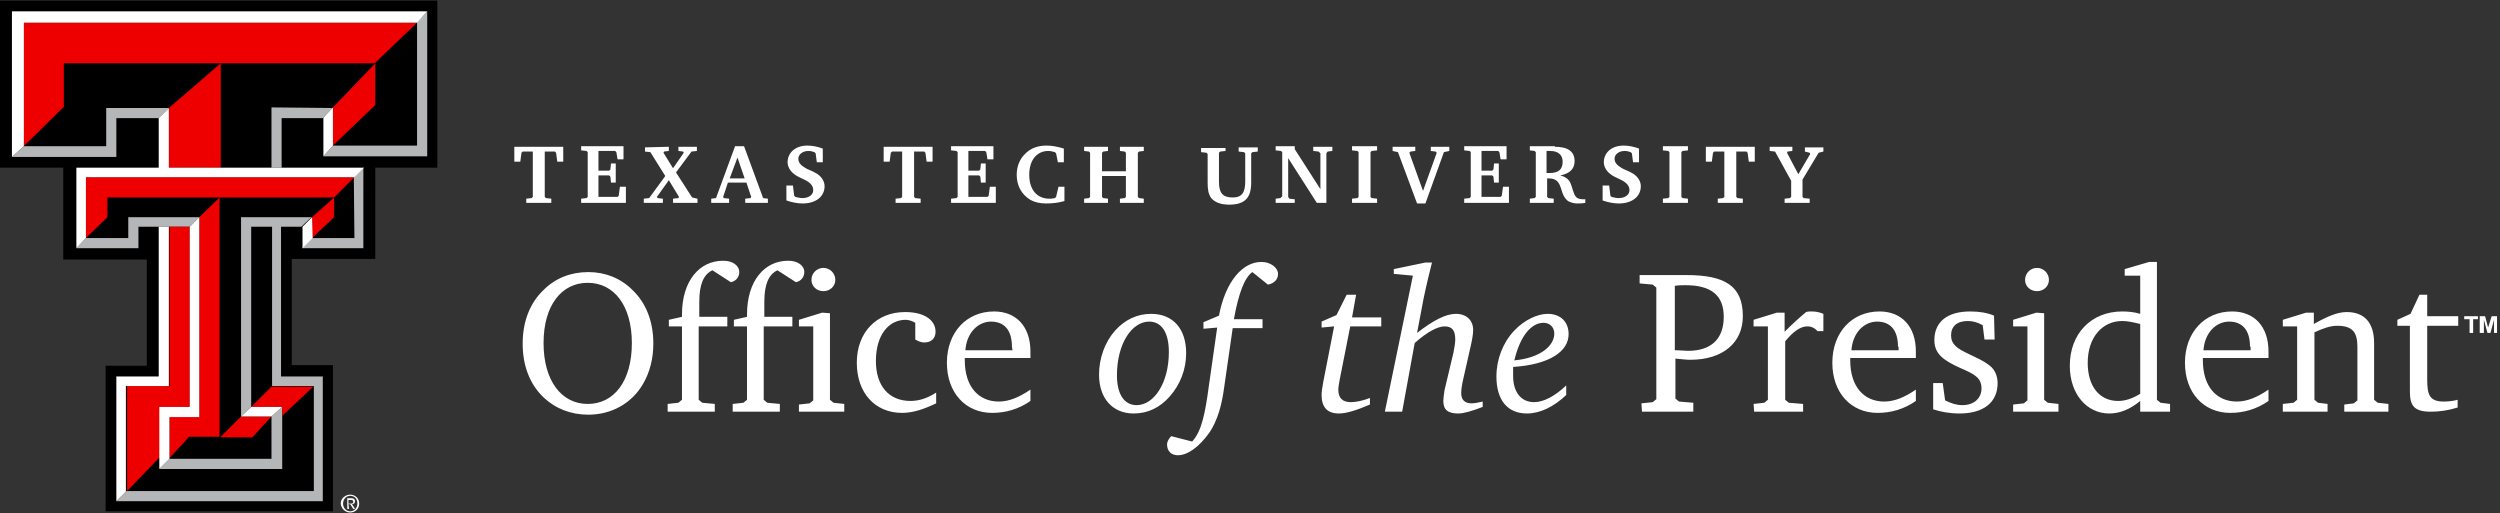
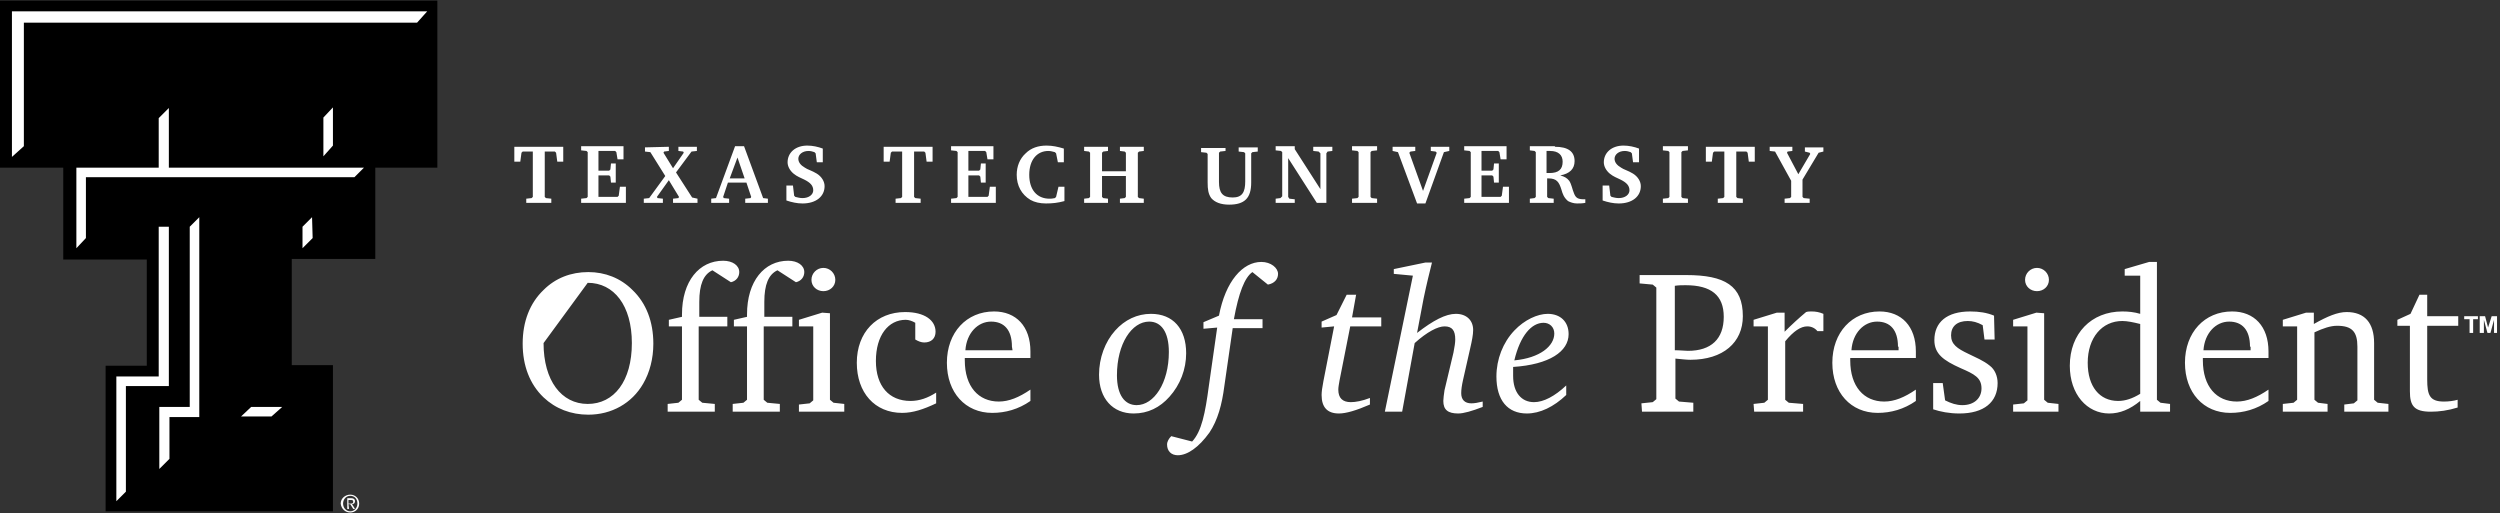
<svg xmlns="http://www.w3.org/2000/svg" version="1.1" id="Layer_1" x="0px" y="0px" viewBox="0 0 419 86" style="enable-background:new 0 0 419 86;" xml:space="preserve">
  <rect x="0" y="0" width="419" height="86" fill="#333333" stroke="none" />
  <style type="text/css">
	.st0{fill:#B4B6B8;}
	.st1{fill:#EE0000;}
	.st2{fill:#FFFFFF;}
</style>
  <g id="TTU_x5F_DblT_x5F_OP_x5F_fl4Crvs_1_">
    <g id="Double_T_x5F_4Crvs">
      <path id="Black" d="M73.3,28.1H62.9v15.3h-14v17.8h6.9v24.5H17.7V61.3h6.9V43.5h-14V28.1H0v-28h73.3C73.3,0.1,73.3,28.1,73.3,28.1    z" />
-       <path id="Gray_1_" class="st0" d="M28.3,38h-1.7h-3.4v3.6H12.8l1.6-1.7h7.1v-3.5h11.9L31.8,38H28.3z M17.8,18.1v6.4H4l-2,1.8h17.5    v-6.5h7.1l1.7-1.7H17.8z M69.9,24.4H55.8l-1.6,1.8h17.4V1.9l-1.7,1.8V24.4z M45.5,18v10.1h1.7v-8.3h6.9l1.6-1.7L45.5,18L45.5,18z     M45.5,76.9H28.4l-1.7,1.7h20.6V68.2l0,0l-1.8,1.6l0,0l0,0C45.5,69.8,45.5,76.9,45.5,76.9z M40.4,36.4v33.4l0,0l1.7-1.6l0,0V38    h3.5v26.7h7l0,0v17.6H21.2L19.5,84h34.6V63.1h-7V38h3.4l1.7-1.6H40.4z M59.4,39.9h-7.1l-1.7,1.7h10.3V28.1l-1.6,1.6L59.4,39.9    L59.4,39.9z" />
-       <path id="Red_1_" class="st1" d="M18,36.4l-3.6,3.5V29.7h45L56,33.1H36.8H18V36.4z M45.5,69.8L45.5,69.8h-5.1l-3.5,3.5h5.4    L45.5,69.8z M56,33.1l-3.7,3.3v3.5l3.7-3.5V33.1z M10.6,10.6H37l0,0h25.8l7.1-6.8H4v20.7l6.7-6.6v-7.3H10.6z M62.9,10.6L55.8,18    v6.4l7.1-6.8V10.6z M28.3,18.1v10H37V10.6L28.3,18.1z M42.1,68.2h5.2l0,0l0,0v1.5l5.2-4.9l0,0h-7L42.1,68.2L42.1,68.2L42.1,68.2z     M28.4,69.8v7l3.3-3.6h5.1V33.1l-3.4,3.3v33.4H28.4z M26.7,68.2h5.1V38h-3.4v26.7h-7.1v17.6l5.5-5.7v-8.4H26.7z" />
      <path id="White_1_" class="st2" d="M55.8,24.4l-1.6,1.8v-6.5l1.6-1.7V24.4z M2,26.3l2-1.8V3.8h65.9l1.7-1.9H2V26.3z M37,28.1h-8.7    v-10l-1.7,1.7v8.3H12.8v13.5l1.6-1.7V29.7h45l1.6-1.6H47.2h-1.7H37z M21.2,64.7h7.1V38h-1.7v25.1h-7.1V84l1.6-1.6V64.7H21.2z     M52.3,36.4L50.7,38v3.6l1.7-1.7L52.3,36.4L52.3,36.4z M45.5,69.8L45.5,69.8l1.8-1.6l0,0l0,0h-5.2l0,0l0,0l-1.7,1.6l0,0H45.5z     M26.7,68.2v8.5v1.9l1.7-1.7v-7h5V36.4L31.8,38v30.2H26.7z" />
      <path id="_xAE_" class="st2" d="M57.5,84.4c0-0.7,0.5-1.3,1.2-1.3s1.2,0.5,1.2,1.3c0,0.7-0.5,1.3-1.2,1.3    C58,85.7,57.5,85.1,57.5,84.4z M58.7,85.9c0.8,0,1.5-0.6,1.5-1.5s-0.7-1.5-1.5-1.5s-1.6,0.6-1.6,1.5    C57.2,85.3,57.9,85.9,58.7,85.9z M58.4,84.5h0.3l0.5,0.8h0.3L59,84.5c0.3,0,0.5-0.2,0.5-0.5s-0.2-0.5-0.6-0.5h-0.7v1.8h0.3    L58.4,84.5L58.4,84.5z M58.4,84.3v-0.5h0.4c0.2,0,0.4,0,0.4,0.3s-0.2,0.3-0.4,0.3h-0.4V84.3z" />
    </g>
-     <path class="st2" d="M94.4,24.6v2.5h-1l-0.2-1.5L93,25.4h-1.7V33l0.2,0.2l0.9,0.1V34h-4.2v-0.7l0.9-0.1l0.2-0.2v-7.6h-1.7l-0.2,0.2   l-0.2,1.5h-1v-2.5H94.4z M97.4,33.3l0.9-0.1l0.2-0.2v-7.5l-0.2-0.2l-0.9-0.1v-0.7h7.1v2.2h-1l-0.2-1.2l-0.2-0.2h-2.8v3.3h1.8   l0.2-0.2l0.1-1h0.8v3.2h-0.8l-0.1-1l-0.2-0.2h-1.8V33h3.2l0.2-0.2l0.2-1.5h1V34h-7.5C97.4,34,97.4,33.3,97.4,33.3z M112.1,24.6v0.7   l-0.8,0.1l-0.1,0.2l1.6,2.6l1.8-2.6l-0.1-0.2l-0.8-0.1v-0.7h3.1v0.7l-0.9,0.1l-2.6,3.5l2.7,4.2l0.9,0.2V34h-4.1v-0.7l0.9-0.1   l0.1-0.2l-1.7-2.8l-2,2.8l0.1,0.2l0.9,0.1V34h-3.2v-0.7l0.9-0.1l2.7-3.7l-2.5-4l-0.9-0.1v-0.7L112.1,24.6L112.1,24.6z M124.7,24.5   l3.2,8.7l0.8,0.1V34h-3.8v-0.7l0.9-0.1l0.1-0.2l-0.8-2.4H122l-0.8,2.4l0.1,0.2l0.9,0.1V34h-3v-0.7l0.8-0.1l3.2-8.7H124.7z    M122.3,29.9h2.5l-1.2-3.5L122.3,29.9z M131.8,31.1h1.1l0.2,1.7l0.2,0.2c0.4,0.1,0.8,0.2,1.2,0.2c1.1,0,1.8-0.6,1.8-1.3   c0-0.8-0.5-1.3-1.5-1.8c-0.6-0.3-1.2-0.5-1.8-1s-1-1.2-1-1.9c0-1.6,1.3-2.8,3.3-2.8c0.9,0,1.8,0.2,2.6,0.5v2.3h-1l-0.2-1.5   l-0.2-0.2c-0.3-0.1-0.6-0.2-1-0.2c-1,0-1.7,0.6-1.7,1.3c0,0.6,0.4,1.1,1.1,1.5c0.4,0.3,1.2,0.5,2,1s1.3,1.3,1.3,2.1   c0,1.7-1.4,2.9-3.7,2.9c-0.9,0-1.8-0.2-2.7-0.5L131.8,31.1L131.8,31.1z M156.3,24.6v2.5h-1l-0.2-1.5l-0.2-0.2h-1.7V33l0.2,0.2   l0.9,0.1V34h-4.2v-0.7l0.9-0.1l0.2-0.2v-7.6h-1.7l-0.2,0.2l-0.2,1.5h-1v-2.5H156.3z M159.4,33.3l0.9-0.1l0.2-0.2v-7.5l-0.2-0.2   l-0.9-0.1v-0.7h7.1v2.2h-1l-0.2-1.2l-0.2-0.2h-2.8v3.3h1.8l0.2-0.2l0.1-1h0.8v3.2h-0.8l-0.1-1l-0.2-0.2h-1.8V33h3.2l0.2-0.2   l0.2-1.5h1V34h-7.5V33.3z M175.3,34.1c-1,0-1.9-0.2-2.6-0.6c-1.5-0.9-2.3-2.4-2.3-4.2c0-1.4,0.5-2.7,1.5-3.6   c0.9-0.9,2.1-1.3,3.5-1.3c1,0,1.9,0.2,2.9,0.5v2.3h-1l-0.3-1.5l-0.2-0.2c-0.4-0.1-0.7-0.2-1.1-0.2c-1.9,0-3.2,1.5-3.2,4   s1.3,4,3.4,4c0.2,0,0.5,0,0.9-0.1L177,33l0.4-1.7h1v2.4C177.3,34,176.4,34.1,175.3,34.1z M185.7,24.6v0.7l-0.8,0.1l-0.2,0.2v3.1h4   v-3.1l-0.2-0.2l-0.8-0.1v-0.7h4v0.7l-0.8,0.1l-0.2,0.2V33l0.2,0.2l0.8,0.1V34h-4v-0.7l0.8-0.1l0.2-0.2v-3.5h-4V33l0.2,0.2l0.8,0.1   V34h-4v-0.7l0.8-0.1l0.2-0.2v-7.4l-0.2-0.2l-0.8-0.1v-0.7C181.7,24.6,185.7,24.6,185.7,24.6z M205.4,24.6v0.7l-0.9,0.1l-0.2,0.2   v4.9c0,1.8,0.6,2.6,2.3,2.6c1.6,0,2.1-0.9,2.1-2.7v-4.7l-0.2-0.2l-0.9-0.1v-0.7h3.2v0.7l-0.9,0.1l-0.2,0.2v4.9   c0,2.6-1.1,3.7-3.7,3.7c-1.4,0-2.4-0.4-3-1.1c-0.5-0.7-0.6-1.5-0.6-2.6v-4.8l-0.2-0.2l-0.9-0.1v-0.7h4.1V24.6z M213.8,33.3l0.8-0.1   l0.3-0.3v-7.4l-0.2-0.2l-0.9-0.1v-0.7h3.2V25l4.3,6.7v-6l-0.3-0.3l-0.9-0.1v-0.7h3.2v0.7l-0.8,0.1l-0.2,0.3V34h-1.6l-4.8-7.5V33   l0.2,0.3l0.9,0.1V34h-3.2V33.3z M226.6,33.3l0.9-0.1l0.2-0.2v-7.5l-0.2-0.2l-0.9-0.1v-0.7h4.2v0.7l-0.9,0.1l-0.2,0.2V33l0.2,0.2   l0.9,0.1V34h-4.2V33.3z M237.2,24.6v0.7l-0.8,0.1l-0.2,0.2l2.3,6.4l2.3-6.4l-0.2-0.2l-0.8-0.1v-0.7h3.1v0.7l-0.9,0.2l-3.1,8.6h-1.4   l-3.2-8.6l-0.9-0.2v-0.7C233.4,24.6,237.2,24.6,237.2,24.6z M245.4,33.3l0.9-0.1l0.2-0.2v-7.5l-0.2-0.2l-0.9-0.1v-0.7h7.1v2.2h-1   l-0.2-1.2l-0.2-0.2h-2.8v3.3h1.8l0.2-0.2l0.1-1h0.8v3.2h-0.8l-0.1-1l-0.2-0.2h-1.8V33h3.2l0.2-0.2l0.2-1.5h1V34h-7.5V33.3z    M260.6,24.6c2.2,0,3.3,0.8,3.3,2.4c0,1.3-0.8,2.1-2.4,2.4c0.7,0.2,1.1,0.4,1.5,0.9c0.4,0.6,0.5,1.4,0.8,2.1c0.3,0.8,0.7,1,1.7,1   h0.2V34c-0.5,0.1-1,0.1-1.4,0.1c-0.6,0-1.1-0.2-1.5-0.4c-0.7-0.6-0.9-1.2-1.1-1.9c-0.4-1.3-0.8-1.9-2.2-1.9h-0.2V33l0.2,0.2   l0.9,0.1V34h-4v-0.7l0.8-0.1l0.2-0.2v-7.5l-0.2-0.2l-0.8-0.1v-0.7h4.2V24.6z M259.2,29c0.2,0,0.4,0,0.5,0c1.5,0,2.2-0.6,2.2-1.9   c0-1.1-0.7-1.8-2.1-1.8h-0.6V29z M268.6,31.1h1.1l0.2,1.7l0.2,0.2c0.4,0.1,0.8,0.2,1.2,0.2c1.1,0,1.8-0.6,1.8-1.3   c0-0.8-0.5-1.3-1.5-1.8c-0.6-0.3-1.2-0.5-1.8-1c-0.6-0.5-1-1.2-1-1.9c0-1.6,1.3-2.8,3.3-2.8c0.9,0,1.8,0.2,2.6,0.5v2.3h-1l-0.2-1.5   l-0.2-0.2c-0.3-0.1-0.6-0.2-1-0.2c-1,0-1.7,0.6-1.7,1.3c0,0.6,0.4,1.1,1.1,1.5c0.4,0.3,1.2,0.5,2,1s1.3,1.3,1.3,2.1   c0,1.7-1.4,2.9-3.7,2.9c-0.9,0-1.8-0.2-2.7-0.5L268.6,31.1L268.6,31.1z M278.7,33.3l0.9-0.1l0.2-0.2v-7.5l-0.2-0.2l-0.9-0.1v-0.7   h4.2v0.7l-0.9,0.1l-0.2,0.2V33l0.2,0.2l0.9,0.1V34h-4.2V33.3z M294.1,24.6v2.5h-1l-0.2-1.5l-0.2-0.2H291V33l0.2,0.2l0.9,0.1V34   h-4.2v-0.7l0.9-0.1L289,33v-7.6h-1.7l-0.2,0.2l-0.2,1.5h-1v-2.5H294.1z M300.4,24.6v0.7l-0.8,0.1l-0.1,0.2l1.9,3.6l2-3.4l-0.1-0.2   l-0.8-0.2v-0.7h3.1v0.7l-0.8,0.2l-2.7,4.5V33l0.2,0.2l1,0.1V34h-4.2v-0.7l0.9-0.1l0.2-0.2v-2.7l-2.7-4.9l-0.9-0.1v-0.7   C296.6,24.6,300.4,24.6,300.4,24.6z M106,48.6c2.3,2.2,3.5,5.3,3.5,9c0,2.5-0.6,4.8-1.7,6.7c-1.9,3.3-5.3,5.2-9.2,5.2   c-2.9,0-5.5-1-7.5-2.9c-2.3-2.2-3.5-5.3-3.5-9s1.2-6.8,3.5-9c2-2,4.6-3,7.5-3C101.4,45.6,104,46.6,106,48.6z M91.1,57.5   c0,6.3,3,10.2,7.4,10.2s7.4-3.8,7.4-10.2c0-6.3-3-10.1-7.4-10.1C94.1,47.4,91.1,51.2,91.1,57.5z M111.9,67.7l1.8-0.2l0.6-0.5V54.7   h-2.2v-1.1l2.2-0.5v-0.4c0-5.6,2.9-9,6.9-9c1.6,0,2.7,0.8,2.7,1.9c0,0.8-0.5,1.5-1.4,1.7l-3.1-2c-1.5,0.7-2.2,2.4-2.2,5.3v2.5h4.7   v1.6h-4.8V67l0.6,0.5l2.1,0.2V69h-7.9C111.9,69,111.9,67.7,111.9,67.7z M122.8,67.7l1.8-0.2l0.6-0.5V54.7H123v-1.1l2.2-0.5v-0.4   c0-5.6,2.9-9,6.9-9c1.6,0,2.7,0.8,2.7,1.9c0,0.8-0.5,1.5-1.4,1.7l-3.1-2c-1.5,0.7-2.2,2.4-2.2,5.3v2.5h4.7v1.6H128V67l0.6,0.5   l2.1,0.2V69h-7.9C122.8,69,122.8,67.7,122.8,67.7z M139.1,52.5V67l0.6,0.5l1.8,0.2V69h-7.6v-1.2l1.8-0.2l0.6-0.5V54.7h-2.4v-1.1   l3.9-1.2L139.1,52.5L139.1,52.5z M140,46.9c0,1.1-0.9,1.9-2,1.9s-2-0.8-2-1.9c0-1.1,0.9-2,2-2S140,45.8,140,46.9z M151.2,69.2   c-4.6,0-7.6-3.4-7.6-8.4c0-5.1,3.3-8.5,8.1-8.5c3.3,0,5.1,1.4,5.1,3.3c0,1.1-0.7,1.8-1.9,1.8c-0.5,0-1-0.2-1.5-0.5v-2.8   c-0.5-0.3-1.1-0.5-1.6-0.5c-2.9,0-5,2.6-5,6.9c0,4.2,2.2,6.7,5.8,6.7c1.5,0,2.9-0.5,4.3-1.4v1.8C154.8,68.6,153,69.2,151.2,69.2z    M172.7,67.2c-2,1.4-4.2,2-6.4,2c-4.5,0-7.6-3.4-7.6-8.4c0-5.1,3.3-8.6,7.9-8.6c3.7,0,6.1,2.5,6.1,6.7c0,0.3,0,0.7,0,1.1h-11v0.4   c0,4.4,2.3,6.9,5.7,6.9c1.7,0,3.4-0.7,5.3-2V67.2z M169.6,58.1c0-2.8-1.3-4.2-3.5-4.2s-4.1,1.9-4.3,4.8h7.9L169.6,58.1L169.6,58.1z    M198.8,59.2c0,2.7-1,5.3-2.8,7.3c-1.6,1.8-3.6,2.8-6,2.8c-3.5,0-5.8-2.5-5.8-6.5c0-2.8,1-5.5,2.7-7.4c1.6-1.8,3.7-2.8,6-2.8   C196.6,52.6,198.8,55.1,198.8,59.2z M187.2,62.9c0,3.3,1.3,5,3.3,5c2.9,0,5.4-3.7,5.4-8.9c0-3.4-1.3-5.1-3.3-5.1   C189.7,53.9,187.2,57.6,187.2,62.9z M209.9,45.6c-1.3,0.9-2.3,3.5-3.1,7.9h4.8V55h-5l-1.4,9.7c-0.4,3.1-1.1,5.7-2.5,7.8   c-1.8,2.5-3.7,3.8-5.3,3.8c-1.1,0-1.8-0.7-1.8-1.8c0-0.5,0.3-1,0.7-1.4l3.5,0.9c1.6-1.7,2.2-4.8,2.8-9.3l1.4-9.8l-2.3,0.2V54   l2.6-1.1c1.1-5.8,4-9,7.1-9c1.6,0,2.8,1,2.8,2c0,0.9-0.6,1.6-1.7,1.8L209.9,45.6z M227.3,49.3l-0.7,3.9h4.9v1.5h-5.2l-1.8,9.1   c-0.1,0.6-0.2,1.1-0.2,1.5c0,1.4,0.7,2.1,2.1,2.1c0.8,0,1.9-0.2,3.2-0.7v1.1c-2.3,1-4,1.5-5.2,1.5c-1.9,0-2.9-1-2.9-3.1   c0-0.5,0.1-1.3,0.3-2.3l1.8-9.2l-2.1,0.2v-1l2.5-1.1l1.7-3.4h1.6V49.3z M240,44c-0.4,1.6-0.9,3.6-1.4,6l-1.1,5.8   c2.7-2.1,4.8-3.2,6.5-3.2c1.8,0,2.9,1.1,2.9,2.7c0,0.8-0.2,1.8-0.5,3.1l-1.2,5.3c-0.2,0.9-0.3,1.6-0.3,2.2c0,1.1,0.6,1.7,1.7,1.7   c0.5,0,1.1-0.1,1.9-0.3v0.9c-1.8,0.7-3.2,1.1-4.1,1.1c-1.7,0-2.5-0.6-2.5-2.1c0-0.4,0.1-1.1,0.2-1.8l1.5-6.3c0.2-1,0.3-1.7,0.3-2.2   c0-1.5-0.5-2.2-1.8-2.2c-1.1,0-2.9,0.9-5,2.8L235,69h-2.9l4.7-22.8l-3.2-0.3v-0.8l5.3-1.1C238.9,44,240,44,240,44z M253.6,63   c0,2.8,1.4,4.4,3.5,4.4c1.6,0,3.5-1,5.4-2.8v1.6c-2.1,2-4.4,3.1-6.6,3.1c-3.2,0-5.1-2.2-5.1-6.2c0-2.9,1.1-5.7,3-7.7   c1.7-1.8,3.9-2.8,5.6-2.8c2.1,0,3.5,1.3,3.5,3.4c0,2.9-3.2,5.1-9.3,5.5C253.6,61.9,253.6,62.4,253.6,63z M260.5,55.9   c0-1.1-0.8-1.8-1.8-1.8c-2,0-3.9,2.1-4.9,6.3C258.1,60,260.5,58,260.5,55.9z M275.1,67.6l1.9-0.2l0.6-0.5V48.2l-0.6-0.5l-2.2-0.2   v-1.4h7.8c6.5,0,9.5,1.8,9.5,6.9c0,4.4-3.3,7.3-8.8,7.3c-0.6,0-1.5-0.1-2.5-0.2v6.7l0.6,0.5l2.4,0.2V69h-8.6L275.1,67.6L275.1,67.6   z M282.9,58.8c3.9,0,6-2,6-5.7c0-3.6-2.1-5.3-6.4-5.3c-0.5,0-1.2,0-1.8,0.1v10.8C281.6,58.7,282.4,58.8,282.9,58.8z M293.9,67.7   l1.8-0.2l0.6-0.5V54.7h-2.4v-1.1l3.9-1.2h1.3v3.2c1.2-1.2,2.4-2.3,3.6-3.3c0.3-0.1,0.6-0.1,0.9-0.1c0.7,0,1.3,0.1,2,0.4v2.9h-1   c-0.4-0.5-1-0.8-1.7-0.8c-1.1,0-2.3,0.8-3.7,2.5V67l0.6,0.5l2.4,0.2V69H294L293.9,67.7L293.9,67.7z M321.1,67.2c-2,1.4-4.2,2-6.4,2   c-4.5,0-7.6-3.4-7.6-8.4c0-5.1,3.3-8.6,7.9-8.6c3.7,0,6.1,2.5,6.1,6.7c0,0.3,0,0.7,0,1.1h-11v0.4c0,4.4,2.3,6.9,5.7,6.9   c1.7,0,3.4-0.7,5.3-2V67.2z M318.1,58.1c0-2.8-1.3-4.2-3.5-4.2s-4.1,1.9-4.3,4.8h7.9v-0.6H318.1z M334.3,56.9h-1.7l-0.3-2.4   c-0.9-0.5-1.7-0.7-2.5-0.7c-1.8,0-2.8,0.9-2.8,2.4s1,2.2,2.9,3.1c1.2,0.6,2.5,1.1,3.6,2c0.8,0.6,1.3,1.7,1.3,2.9   c0,3.2-2.3,5.1-6.4,5.1c-1.7,0-3.2-0.3-4.4-0.7v-4.4h1.6l0.4,2.9c1,0.5,1.9,0.8,2.9,0.8c2,0,3.2-1.2,3.2-2.8c0-1.8-1.2-2.4-3.5-3.4   c-2.9-1.3-4.4-2.4-4.4-4.7c0-3,2.1-4.8,6-4.8c1.5,0,2.8,0.2,4,0.7L334.3,56.9L334.3,56.9z M342.6,52.5V67l0.6,0.5l1.8,0.2V69h-7.6   v-1.2l1.8-0.2l0.6-0.5V54.7h-2.4v-1.1l3.9-1.2L342.6,52.5L342.6,52.5z M343.4,46.9c0,1.1-0.9,1.9-2,1.9s-2-0.8-2-1.9   c0-1.1,0.9-2,2-2S343.4,45.8,343.4,46.9z M356.1,46.2v-1.1l4.1-1.2h1.3V67l0.6,0.5l1.6,0.2V69h-5v-1.8c-1.7,1.4-3.4,2.1-5.2,2.1   c-3.7,0-6.6-3.2-6.6-8c0-5.4,3.6-9.1,8.8-9.1c1,0,2,0.1,3,0.4v-6.4C358.7,46.2,356.1,46.2,356.1,46.2z M358.7,54.3   c-1.2-0.3-2.2-0.5-3-0.5c-3.4,0-5.8,2.8-5.8,7c0,4,2,6.4,5.1,6.4c1.2,0,2.4-0.4,3.7-1.2L358.7,54.3L358.7,54.3z M380.2,67.2   c-2,1.4-4.2,2-6.4,2c-4.5,0-7.6-3.4-7.6-8.4c0-5.1,3.3-8.6,7.9-8.6c3.7,0,6.1,2.5,6.1,6.7c0,0.3,0,0.7,0,1.1h-11v0.4   c0,4.4,2.3,6.9,5.7,6.9c1.7,0,3.4-0.7,5.3-2V67.2z M377.1,58.1c0-2.8-1.3-4.2-3.5-4.2s-4.1,1.9-4.3,4.8h7.9v-0.6H377.1z    M382.6,67.7l1.8-0.2L385,67V54.7h-2.4v-1.1l3.9-1.2h1.3v1.9c2.3-1.3,4-2,5.5-2c3,0,4.6,1.8,4.6,5.2V67l0.6,0.5l1.8,0.2V69h-7.4   v-1.2l1.6-0.2l0.6-0.5v-9c0-2.5-0.9-3.5-3.4-3.5c-1.1,0-2.3,0.4-3.8,1.1V67l0.6,0.5l1.6,0.2V69h-7.5V67.7z M401.8,54.7v-1.1l2.2-1   l1.5-3.2h1.3V53h5.2v1.6h-5.2v9c0,2.6,0.4,3.7,2.8,3.7c0.8,0,1.6-0.1,2.3-0.3v1.3c-1.6,0.5-3.1,0.7-4.5,0.7c-2.8,0-3.5-1-3.5-3.4   v-11h-2.1V54.7z M413.9,55.8v-2.3H413V53h2.3v0.5h-0.8v2.3H413.9z M415.6,55.8V53h0.9l0.5,1.9l0.6-1.9h0.9v2.8H418v-2.2l-0.6,2.2   h-0.5l-0.6-2.2v2.2H415.6z" />
+     <path class="st2" d="M94.4,24.6v2.5h-1l-0.2-1.5L93,25.4h-1.7V33l0.2,0.2l0.9,0.1V34h-4.2v-0.7l0.9-0.1l0.2-0.2v-7.6h-1.7l-0.2,0.2   l-0.2,1.5h-1v-2.5H94.4z M97.4,33.3l0.9-0.1l0.2-0.2v-7.5l-0.2-0.2l-0.9-0.1v-0.7h7.1v2.2h-1l-0.2-1.2l-0.2-0.2h-2.8v3.3h1.8   l0.2-0.2l0.1-1h0.8v3.2h-0.8l-0.1-1l-0.2-0.2h-1.8V33h3.2l0.2-0.2l0.2-1.5h1V34h-7.5C97.4,34,97.4,33.3,97.4,33.3z M112.1,24.6v0.7   l-0.8,0.1l-0.1,0.2l1.6,2.6l1.8-2.6l-0.1-0.2l-0.8-0.1v-0.7h3.1v0.7l-0.9,0.1l-2.6,3.5l2.7,4.2l0.9,0.2V34h-4.1v-0.7l0.9-0.1   l0.1-0.2l-1.7-2.8l-2,2.8l0.1,0.2l0.9,0.1V34h-3.2v-0.7l0.9-0.1l2.7-3.7l-2.5-4l-0.9-0.1v-0.7L112.1,24.6L112.1,24.6z M124.7,24.5   l3.2,8.7l0.8,0.1V34h-3.8v-0.7l0.9-0.1l0.1-0.2l-0.8-2.4H122l-0.8,2.4l0.1,0.2l0.9,0.1V34h-3v-0.7l0.8-0.1l3.2-8.7H124.7z    M122.3,29.9h2.5l-1.2-3.5L122.3,29.9z M131.8,31.1h1.1l0.2,1.7l0.2,0.2c0.4,0.1,0.8,0.2,1.2,0.2c1.1,0,1.8-0.6,1.8-1.3   c0-0.8-0.5-1.3-1.5-1.8c-0.6-0.3-1.2-0.5-1.8-1s-1-1.2-1-1.9c0-1.6,1.3-2.8,3.3-2.8c0.9,0,1.8,0.2,2.6,0.5v2.3h-1l-0.2-1.5   l-0.2-0.2c-0.3-0.1-0.6-0.2-1-0.2c-1,0-1.7,0.6-1.7,1.3c0,0.6,0.4,1.1,1.1,1.5c0.4,0.3,1.2,0.5,2,1s1.3,1.3,1.3,2.1   c0,1.7-1.4,2.9-3.7,2.9c-0.9,0-1.8-0.2-2.7-0.5L131.8,31.1L131.8,31.1z M156.3,24.6v2.5h-1l-0.2-1.5l-0.2-0.2h-1.7V33l0.2,0.2   l0.9,0.1V34h-4.2v-0.7l0.9-0.1l0.2-0.2v-7.6h-1.7l-0.2,0.2l-0.2,1.5h-1v-2.5H156.3z M159.4,33.3l0.9-0.1l0.2-0.2v-7.5l-0.2-0.2   l-0.9-0.1v-0.7h7.1v2.2h-1l-0.2-1.2l-0.2-0.2h-2.8v3.3h1.8l0.2-0.2l0.1-1h0.8v3.2h-0.8l-0.1-1l-0.2-0.2h-1.8V33h3.2l0.2-0.2   l0.2-1.5h1V34h-7.5V33.3z M175.3,34.1c-1,0-1.9-0.2-2.6-0.6c-1.5-0.9-2.3-2.4-2.3-4.2c0-1.4,0.5-2.7,1.5-3.6   c0.9-0.9,2.1-1.3,3.5-1.3c1,0,1.9,0.2,2.9,0.5v2.3h-1l-0.3-1.5l-0.2-0.2c-0.4-0.1-0.7-0.2-1.1-0.2c-1.9,0-3.2,1.5-3.2,4   s1.3,4,3.4,4c0.2,0,0.5,0,0.9-0.1L177,33l0.4-1.7h1v2.4C177.3,34,176.4,34.1,175.3,34.1z M185.7,24.6v0.7l-0.8,0.1l-0.2,0.2v3.1h4   v-3.1l-0.2-0.2l-0.8-0.1v-0.7h4v0.7l-0.8,0.1l-0.2,0.2V33l0.2,0.2l0.8,0.1V34h-4v-0.7l0.8-0.1l0.2-0.2v-3.5h-4V33l0.2,0.2l0.8,0.1   V34h-4v-0.7l0.8-0.1l0.2-0.2v-7.4l-0.2-0.2l-0.8-0.1v-0.7C181.7,24.6,185.7,24.6,185.7,24.6z M205.4,24.6v0.7l-0.9,0.1l-0.2,0.2   v4.9c0,1.8,0.6,2.6,2.3,2.6c1.6,0,2.1-0.9,2.1-2.7v-4.7l-0.2-0.2l-0.9-0.1v-0.7h3.2v0.7l-0.9,0.1l-0.2,0.2v4.9   c0,2.6-1.1,3.7-3.7,3.7c-1.4,0-2.4-0.4-3-1.1c-0.5-0.7-0.6-1.5-0.6-2.6v-4.8l-0.2-0.2l-0.9-0.1v-0.7h4.1V24.6z M213.8,33.3l0.8-0.1   l0.3-0.3v-7.4l-0.2-0.2l-0.9-0.1v-0.7h3.2V25l4.3,6.7v-6l-0.3-0.3l-0.9-0.1v-0.7h3.2v0.7l-0.8,0.1l-0.2,0.3V34h-1.6l-4.8-7.5V33   l0.2,0.3l0.9,0.1V34h-3.2V33.3z M226.6,33.3l0.9-0.1l0.2-0.2v-7.5l-0.2-0.2l-0.9-0.1v-0.7h4.2v0.7l-0.9,0.1l-0.2,0.2V33l0.2,0.2   l0.9,0.1V34h-4.2V33.3z M237.2,24.6v0.7l-0.8,0.1l-0.2,0.2l2.3,6.4l2.3-6.4l-0.2-0.2l-0.8-0.1v-0.7h3.1v0.7l-0.9,0.2l-3.1,8.6h-1.4   l-3.2-8.6l-0.9-0.2v-0.7C233.4,24.6,237.2,24.6,237.2,24.6z M245.4,33.3l0.9-0.1l0.2-0.2v-7.5l-0.2-0.2l-0.9-0.1v-0.7h7.1v2.2h-1   l-0.2-1.2l-0.2-0.2h-2.8v3.3h1.8l0.2-0.2l0.1-1h0.8v3.2h-0.8l-0.1-1l-0.2-0.2h-1.8V33h3.2l0.2-0.2l0.2-1.5h1V34h-7.5V33.3z    M260.6,24.6c2.2,0,3.3,0.8,3.3,2.4c0,1.3-0.8,2.1-2.4,2.4c0.7,0.2,1.1,0.4,1.5,0.9c0.4,0.6,0.5,1.4,0.8,2.1c0.3,0.8,0.7,1,1.7,1   h0.2V34c-0.5,0.1-1,0.1-1.4,0.1c-0.6,0-1.1-0.2-1.5-0.4c-0.7-0.6-0.9-1.2-1.1-1.9c-0.4-1.3-0.8-1.9-2.2-1.9h-0.2V33l0.2,0.2   l0.9,0.1V34h-4v-0.7l0.8-0.1l0.2-0.2v-7.5l-0.2-0.2l-0.8-0.1v-0.7h4.2V24.6z M259.2,29c0.2,0,0.4,0,0.5,0c1.5,0,2.2-0.6,2.2-1.9   c0-1.1-0.7-1.8-2.1-1.8h-0.6V29z M268.6,31.1h1.1l0.2,1.7l0.2,0.2c0.4,0.1,0.8,0.2,1.2,0.2c1.1,0,1.8-0.6,1.8-1.3   c0-0.8-0.5-1.3-1.5-1.8c-0.6-0.3-1.2-0.5-1.8-1c-0.6-0.5-1-1.2-1-1.9c0-1.6,1.3-2.8,3.3-2.8c0.9,0,1.8,0.2,2.6,0.5v2.3h-1l-0.2-1.5   l-0.2-0.2c-0.3-0.1-0.6-0.2-1-0.2c-1,0-1.7,0.6-1.7,1.3c0,0.6,0.4,1.1,1.1,1.5c0.4,0.3,1.2,0.5,2,1s1.3,1.3,1.3,2.1   c0,1.7-1.4,2.9-3.7,2.9c-0.9,0-1.8-0.2-2.7-0.5L268.6,31.1L268.6,31.1z M278.7,33.3l0.9-0.1l0.2-0.2v-7.5l-0.2-0.2l-0.9-0.1v-0.7   h4.2v0.7l-0.9,0.1l-0.2,0.2V33l0.2,0.2l0.9,0.1V34h-4.2V33.3z M294.1,24.6v2.5h-1l-0.2-1.5l-0.2-0.2H291V33l0.2,0.2l0.9,0.1V34   h-4.2v-0.7l0.9-0.1L289,33v-7.6h-1.7l-0.2,0.2l-0.2,1.5h-1v-2.5H294.1z M300.4,24.6v0.7l-0.8,0.1l-0.1,0.2l1.9,3.6l2-3.4l-0.1-0.2   l-0.8-0.2v-0.7h3.1v0.7l-0.8,0.2l-2.7,4.5V33l0.2,0.2l1,0.1V34h-4.2v-0.7l0.9-0.1l0.2-0.2v-2.7l-2.7-4.9l-0.9-0.1v-0.7   C296.6,24.6,300.4,24.6,300.4,24.6z M106,48.6c2.3,2.2,3.5,5.3,3.5,9c0,2.5-0.6,4.8-1.7,6.7c-1.9,3.3-5.3,5.2-9.2,5.2   c-2.9,0-5.5-1-7.5-2.9c-2.3-2.2-3.5-5.3-3.5-9s1.2-6.8,3.5-9c2-2,4.6-3,7.5-3C101.4,45.6,104,46.6,106,48.6z M91.1,57.5   c0,6.3,3,10.2,7.4,10.2s7.4-3.8,7.4-10.2c0-6.3-3-10.1-7.4-10.1z M111.9,67.7l1.8-0.2l0.6-0.5V54.7   h-2.2v-1.1l2.2-0.5v-0.4c0-5.6,2.9-9,6.9-9c1.6,0,2.7,0.8,2.7,1.9c0,0.8-0.5,1.5-1.4,1.7l-3.1-2c-1.5,0.7-2.2,2.4-2.2,5.3v2.5h4.7   v1.6h-4.8V67l0.6,0.5l2.1,0.2V69h-7.9C111.9,69,111.9,67.7,111.9,67.7z M122.8,67.7l1.8-0.2l0.6-0.5V54.7H123v-1.1l2.2-0.5v-0.4   c0-5.6,2.9-9,6.9-9c1.6,0,2.7,0.8,2.7,1.9c0,0.8-0.5,1.5-1.4,1.7l-3.1-2c-1.5,0.7-2.2,2.4-2.2,5.3v2.5h4.7v1.6H128V67l0.6,0.5   l2.1,0.2V69h-7.9C122.8,69,122.8,67.7,122.8,67.7z M139.1,52.5V67l0.6,0.5l1.8,0.2V69h-7.6v-1.2l1.8-0.2l0.6-0.5V54.7h-2.4v-1.1   l3.9-1.2L139.1,52.5L139.1,52.5z M140,46.9c0,1.1-0.9,1.9-2,1.9s-2-0.8-2-1.9c0-1.1,0.9-2,2-2S140,45.8,140,46.9z M151.2,69.2   c-4.6,0-7.6-3.4-7.6-8.4c0-5.1,3.3-8.5,8.1-8.5c3.3,0,5.1,1.4,5.1,3.3c0,1.1-0.7,1.8-1.9,1.8c-0.5,0-1-0.2-1.5-0.5v-2.8   c-0.5-0.3-1.1-0.5-1.6-0.5c-2.9,0-5,2.6-5,6.9c0,4.2,2.2,6.7,5.8,6.7c1.5,0,2.9-0.5,4.3-1.4v1.8C154.8,68.6,153,69.2,151.2,69.2z    M172.7,67.2c-2,1.4-4.2,2-6.4,2c-4.5,0-7.6-3.4-7.6-8.4c0-5.1,3.3-8.6,7.9-8.6c3.7,0,6.1,2.5,6.1,6.7c0,0.3,0,0.7,0,1.1h-11v0.4   c0,4.4,2.3,6.9,5.7,6.9c1.7,0,3.4-0.7,5.3-2V67.2z M169.6,58.1c0-2.8-1.3-4.2-3.5-4.2s-4.1,1.9-4.3,4.8h7.9L169.6,58.1L169.6,58.1z    M198.8,59.2c0,2.7-1,5.3-2.8,7.3c-1.6,1.8-3.6,2.8-6,2.8c-3.5,0-5.8-2.5-5.8-6.5c0-2.8,1-5.5,2.7-7.4c1.6-1.8,3.7-2.8,6-2.8   C196.6,52.6,198.8,55.1,198.8,59.2z M187.2,62.9c0,3.3,1.3,5,3.3,5c2.9,0,5.4-3.7,5.4-8.9c0-3.4-1.3-5.1-3.3-5.1   C189.7,53.9,187.2,57.6,187.2,62.9z M209.9,45.6c-1.3,0.9-2.3,3.5-3.1,7.9h4.8V55h-5l-1.4,9.7c-0.4,3.1-1.1,5.7-2.5,7.8   c-1.8,2.5-3.7,3.8-5.3,3.8c-1.1,0-1.8-0.7-1.8-1.8c0-0.5,0.3-1,0.7-1.4l3.5,0.9c1.6-1.7,2.2-4.8,2.8-9.3l1.4-9.8l-2.3,0.2V54   l2.6-1.1c1.1-5.8,4-9,7.1-9c1.6,0,2.8,1,2.8,2c0,0.9-0.6,1.6-1.7,1.8L209.9,45.6z M227.3,49.3l-0.7,3.9h4.9v1.5h-5.2l-1.8,9.1   c-0.1,0.6-0.2,1.1-0.2,1.5c0,1.4,0.7,2.1,2.1,2.1c0.8,0,1.9-0.2,3.2-0.7v1.1c-2.3,1-4,1.5-5.2,1.5c-1.9,0-2.9-1-2.9-3.1   c0-0.5,0.1-1.3,0.3-2.3l1.8-9.2l-2.1,0.2v-1l2.5-1.1l1.7-3.4h1.6V49.3z M240,44c-0.4,1.6-0.9,3.6-1.4,6l-1.1,5.8   c2.7-2.1,4.8-3.2,6.5-3.2c1.8,0,2.9,1.1,2.9,2.7c0,0.8-0.2,1.8-0.5,3.1l-1.2,5.3c-0.2,0.9-0.3,1.6-0.3,2.2c0,1.1,0.6,1.7,1.7,1.7   c0.5,0,1.1-0.1,1.9-0.3v0.9c-1.8,0.7-3.2,1.1-4.1,1.1c-1.7,0-2.5-0.6-2.5-2.1c0-0.4,0.1-1.1,0.2-1.8l1.5-6.3c0.2-1,0.3-1.7,0.3-2.2   c0-1.5-0.5-2.2-1.8-2.2c-1.1,0-2.9,0.9-5,2.8L235,69h-2.9l4.7-22.8l-3.2-0.3v-0.8l5.3-1.1C238.9,44,240,44,240,44z M253.6,63   c0,2.8,1.4,4.4,3.5,4.4c1.6,0,3.5-1,5.4-2.8v1.6c-2.1,2-4.4,3.1-6.6,3.1c-3.2,0-5.1-2.2-5.1-6.2c0-2.9,1.1-5.7,3-7.7   c1.7-1.8,3.9-2.8,5.6-2.8c2.1,0,3.5,1.3,3.5,3.4c0,2.9-3.2,5.1-9.3,5.5C253.6,61.9,253.6,62.4,253.6,63z M260.5,55.9   c0-1.1-0.8-1.8-1.8-1.8c-2,0-3.9,2.1-4.9,6.3C258.1,60,260.5,58,260.5,55.9z M275.1,67.6l1.9-0.2l0.6-0.5V48.2l-0.6-0.5l-2.2-0.2   v-1.4h7.8c6.5,0,9.5,1.8,9.5,6.9c0,4.4-3.3,7.3-8.8,7.3c-0.6,0-1.5-0.1-2.5-0.2v6.7l0.6,0.5l2.4,0.2V69h-8.6L275.1,67.6L275.1,67.6   z M282.9,58.8c3.9,0,6-2,6-5.7c0-3.6-2.1-5.3-6.4-5.3c-0.5,0-1.2,0-1.8,0.1v10.8C281.6,58.7,282.4,58.8,282.9,58.8z M293.9,67.7   l1.8-0.2l0.6-0.5V54.7h-2.4v-1.1l3.9-1.2h1.3v3.2c1.2-1.2,2.4-2.3,3.6-3.3c0.3-0.1,0.6-0.1,0.9-0.1c0.7,0,1.3,0.1,2,0.4v2.9h-1   c-0.4-0.5-1-0.8-1.7-0.8c-1.1,0-2.3,0.8-3.7,2.5V67l0.6,0.5l2.4,0.2V69H294L293.9,67.7L293.9,67.7z M321.1,67.2c-2,1.4-4.2,2-6.4,2   c-4.5,0-7.6-3.4-7.6-8.4c0-5.1,3.3-8.6,7.9-8.6c3.7,0,6.1,2.5,6.1,6.7c0,0.3,0,0.7,0,1.1h-11v0.4c0,4.4,2.3,6.9,5.7,6.9   c1.7,0,3.4-0.7,5.3-2V67.2z M318.1,58.1c0-2.8-1.3-4.2-3.5-4.2s-4.1,1.9-4.3,4.8h7.9v-0.6H318.1z M334.3,56.9h-1.7l-0.3-2.4   c-0.9-0.5-1.7-0.7-2.5-0.7c-1.8,0-2.8,0.9-2.8,2.4s1,2.2,2.9,3.1c1.2,0.6,2.5,1.1,3.6,2c0.8,0.6,1.3,1.7,1.3,2.9   c0,3.2-2.3,5.1-6.4,5.1c-1.7,0-3.2-0.3-4.4-0.7v-4.4h1.6l0.4,2.9c1,0.5,1.9,0.8,2.9,0.8c2,0,3.2-1.2,3.2-2.8c0-1.8-1.2-2.4-3.5-3.4   c-2.9-1.3-4.4-2.4-4.4-4.7c0-3,2.1-4.8,6-4.8c1.5,0,2.8,0.2,4,0.7L334.3,56.9L334.3,56.9z M342.6,52.5V67l0.6,0.5l1.8,0.2V69h-7.6   v-1.2l1.8-0.2l0.6-0.5V54.7h-2.4v-1.1l3.9-1.2L342.6,52.5L342.6,52.5z M343.4,46.9c0,1.1-0.9,1.9-2,1.9s-2-0.8-2-1.9   c0-1.1,0.9-2,2-2S343.4,45.8,343.4,46.9z M356.1,46.2v-1.1l4.1-1.2h1.3V67l0.6,0.5l1.6,0.2V69h-5v-1.8c-1.7,1.4-3.4,2.1-5.2,2.1   c-3.7,0-6.6-3.2-6.6-8c0-5.4,3.6-9.1,8.8-9.1c1,0,2,0.1,3,0.4v-6.4C358.7,46.2,356.1,46.2,356.1,46.2z M358.7,54.3   c-1.2-0.3-2.2-0.5-3-0.5c-3.4,0-5.8,2.8-5.8,7c0,4,2,6.4,5.1,6.4c1.2,0,2.4-0.4,3.7-1.2L358.7,54.3L358.7,54.3z M380.2,67.2   c-2,1.4-4.2,2-6.4,2c-4.5,0-7.6-3.4-7.6-8.4c0-5.1,3.3-8.6,7.9-8.6c3.7,0,6.1,2.5,6.1,6.7c0,0.3,0,0.7,0,1.1h-11v0.4   c0,4.4,2.3,6.9,5.7,6.9c1.7,0,3.4-0.7,5.3-2V67.2z M377.1,58.1c0-2.8-1.3-4.2-3.5-4.2s-4.1,1.9-4.3,4.8h7.9v-0.6H377.1z    M382.6,67.7l1.8-0.2L385,67V54.7h-2.4v-1.1l3.9-1.2h1.3v1.9c2.3-1.3,4-2,5.5-2c3,0,4.6,1.8,4.6,5.2V67l0.6,0.5l1.8,0.2V69h-7.4   v-1.2l1.6-0.2l0.6-0.5v-9c0-2.5-0.9-3.5-3.4-3.5c-1.1,0-2.3,0.4-3.8,1.1V67l0.6,0.5l1.6,0.2V69h-7.5V67.7z M401.8,54.7v-1.1l2.2-1   l1.5-3.2h1.3V53h5.2v1.6h-5.2v9c0,2.6,0.4,3.7,2.8,3.7c0.8,0,1.6-0.1,2.3-0.3v1.3c-1.6,0.5-3.1,0.7-4.5,0.7c-2.8,0-3.5-1-3.5-3.4   v-11h-2.1V54.7z M413.9,55.8v-2.3H413V53h2.3v0.5h-0.8v2.3H413.9z M415.6,55.8V53h0.9l0.5,1.9l0.6-1.9h0.9v2.8H418v-2.2l-0.6,2.2   h-0.5l-0.6-2.2v2.2H415.6z" />
  </g>
</svg>